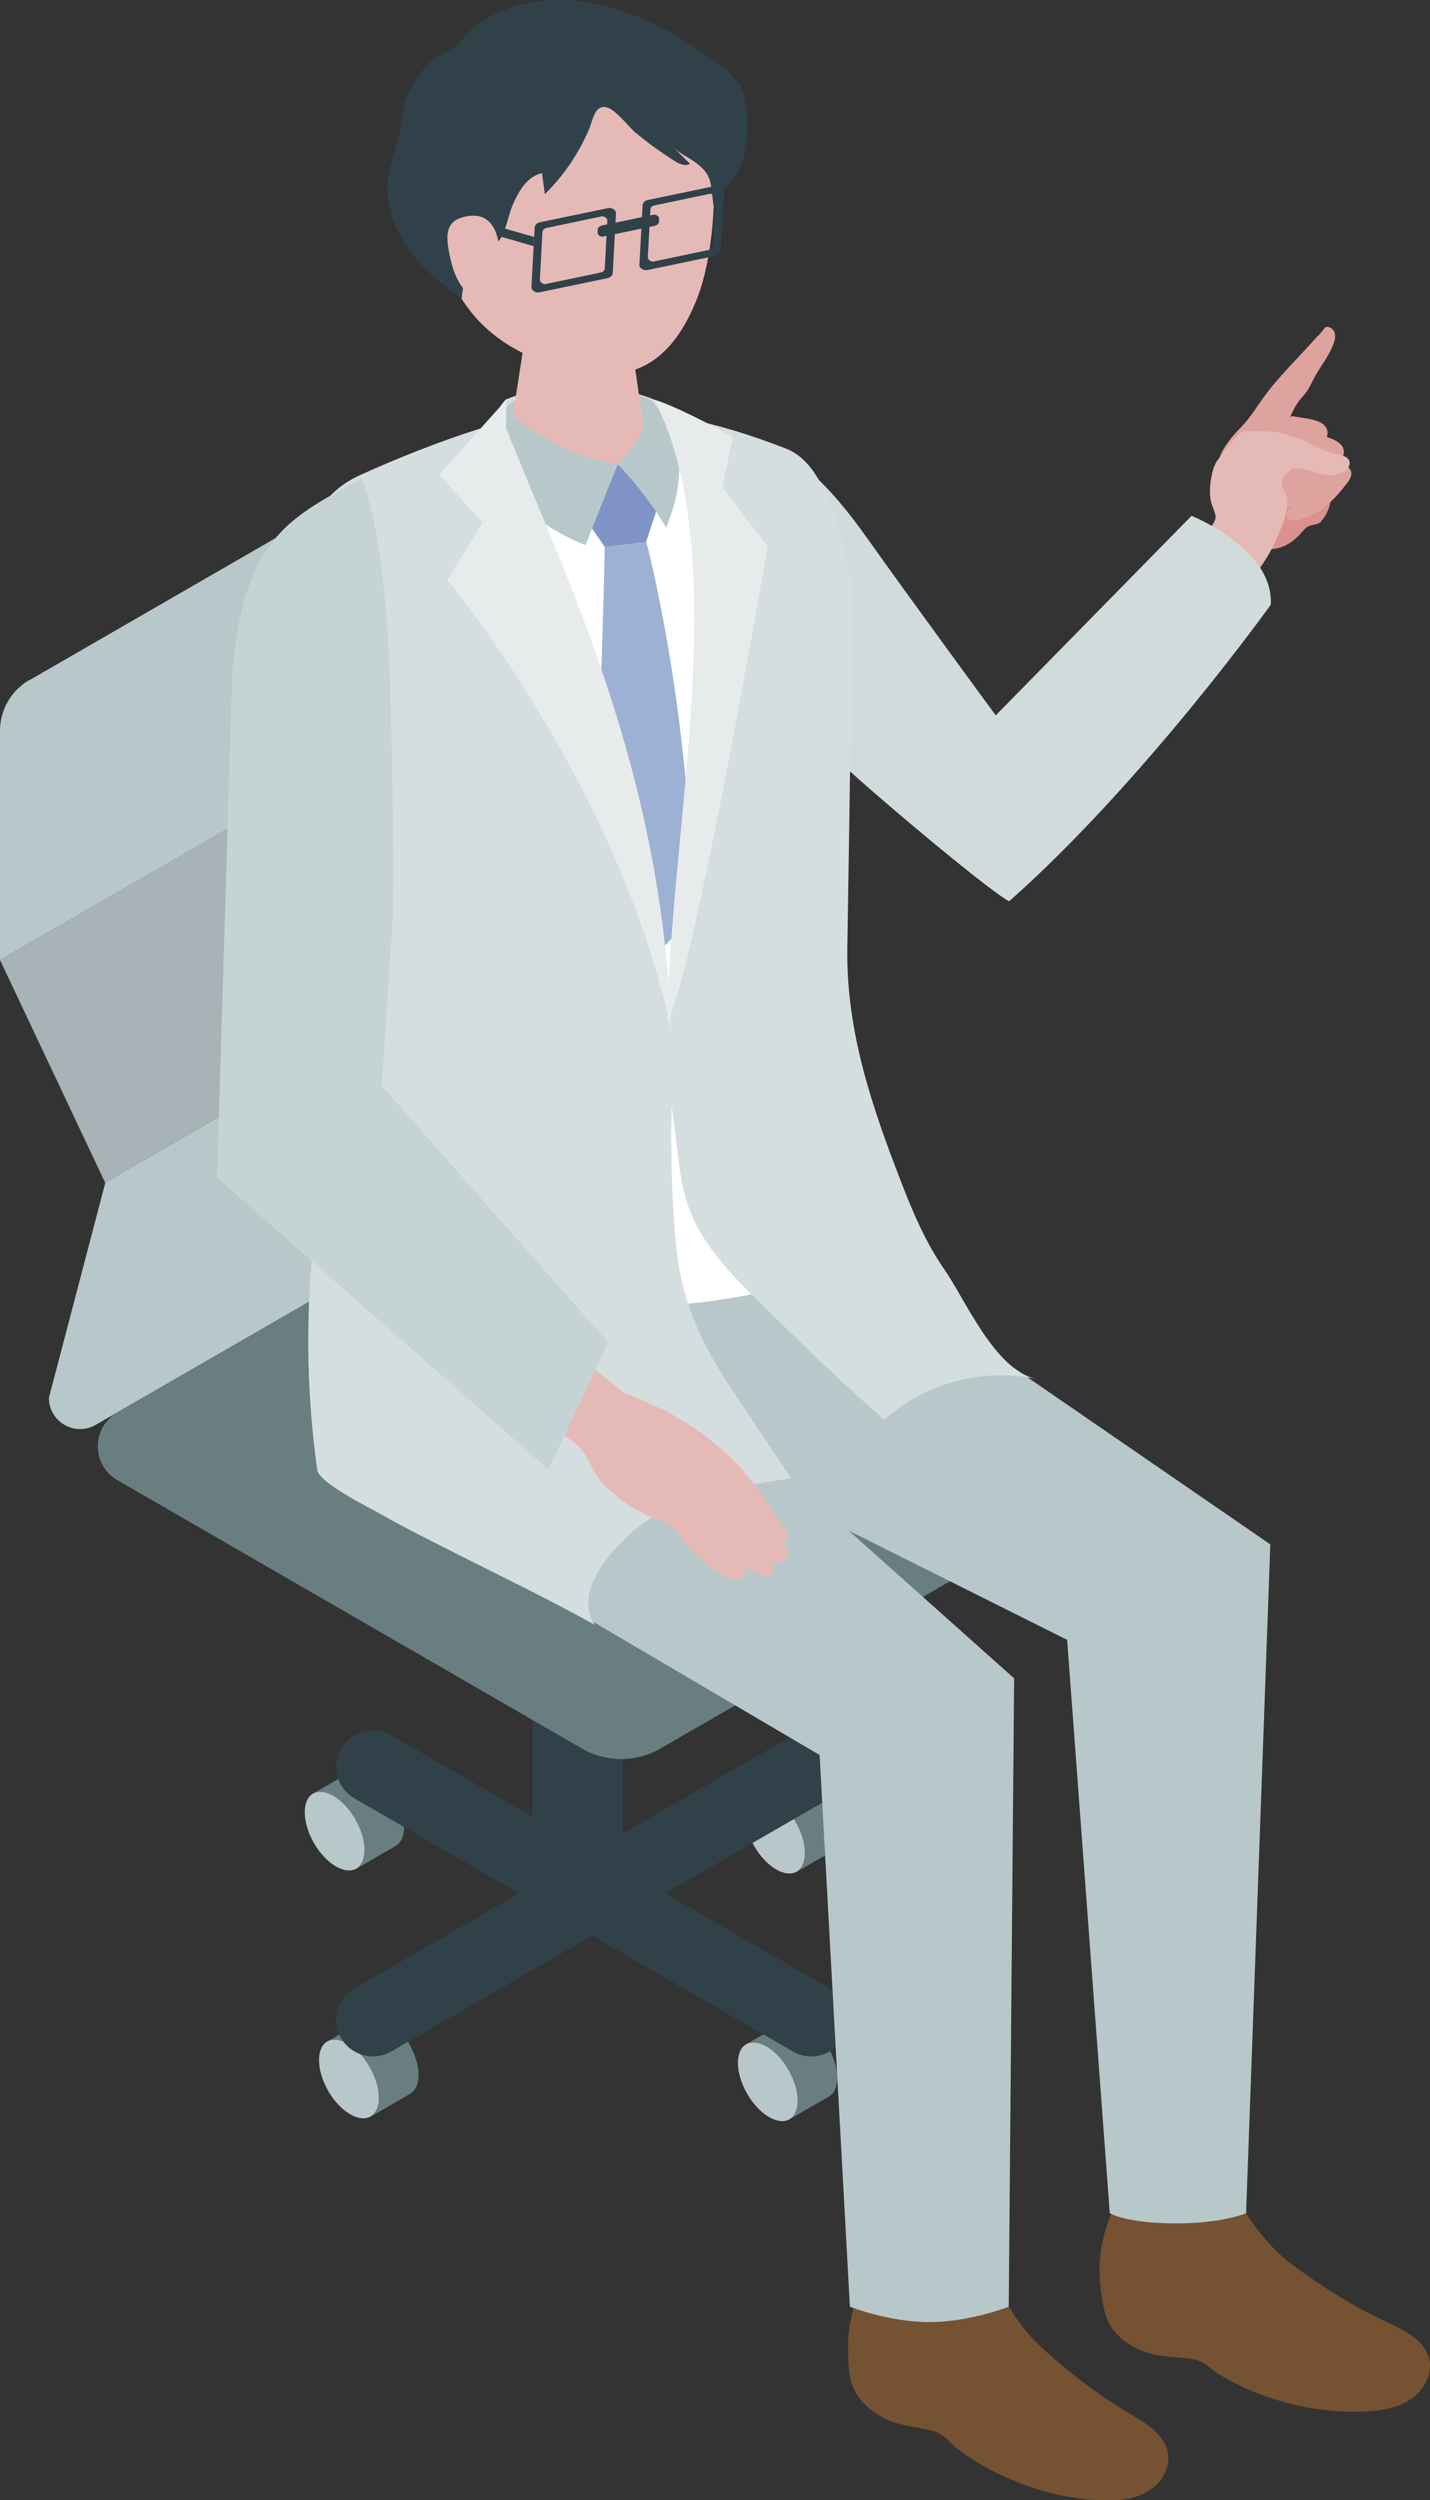
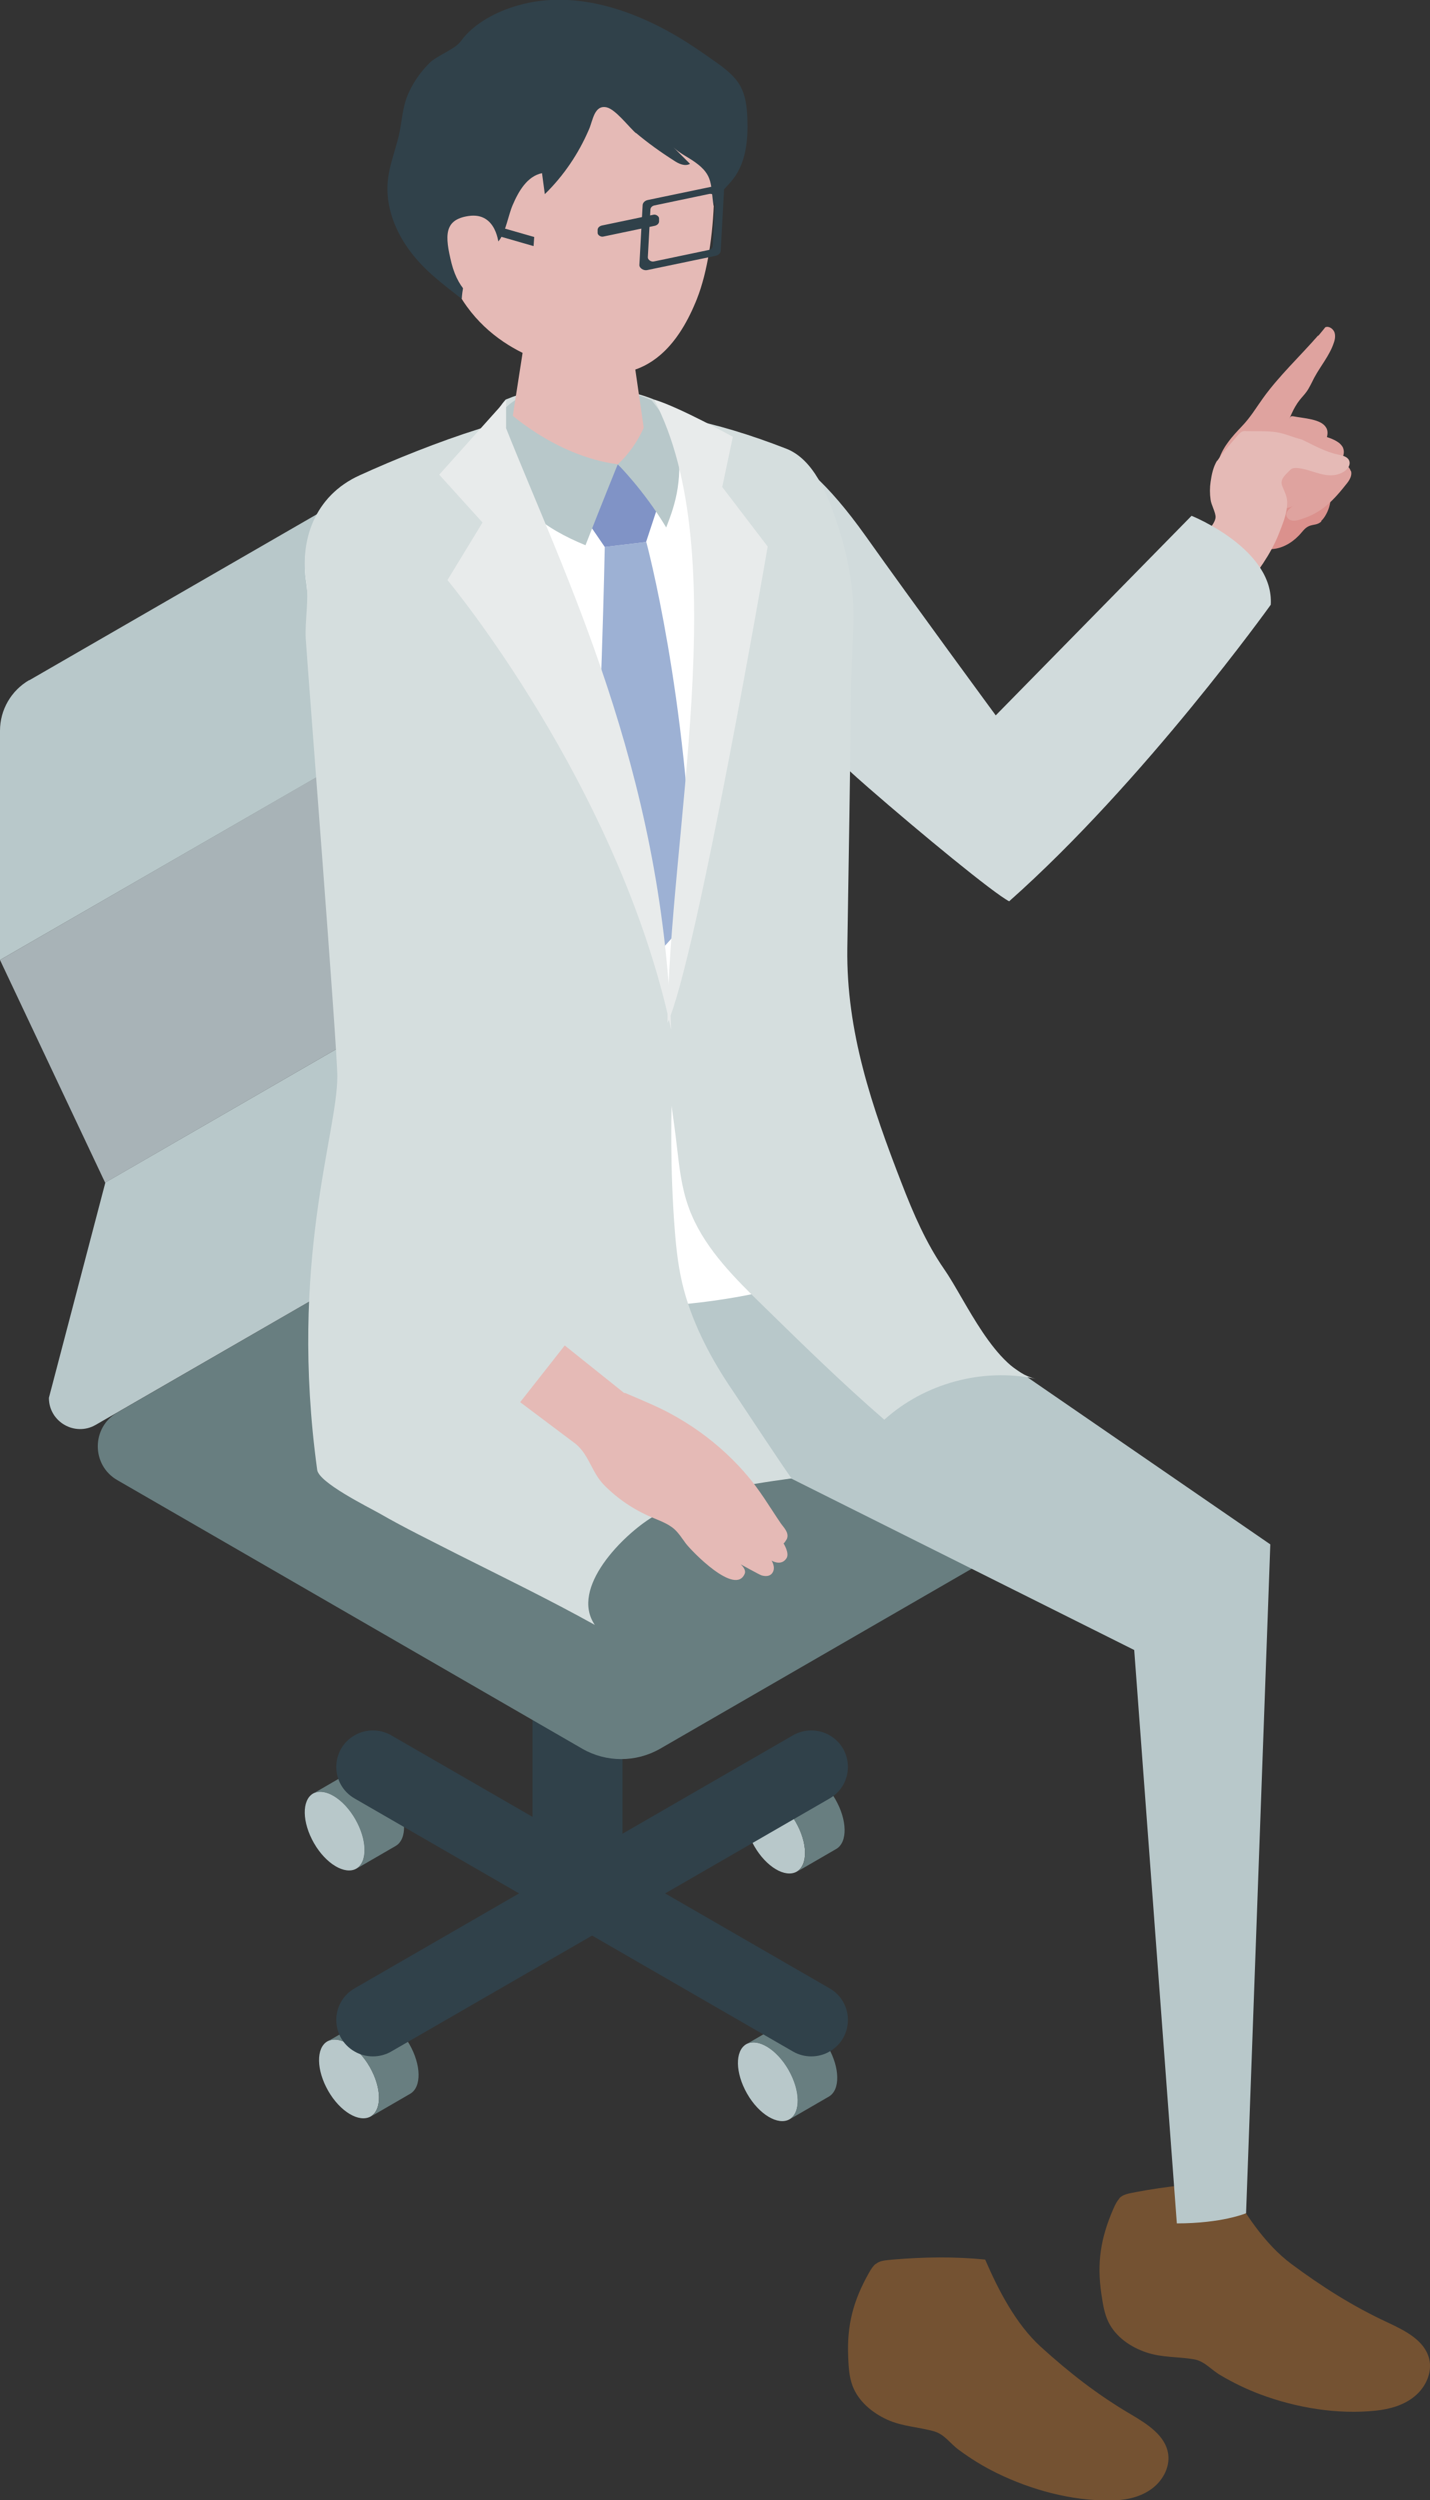
<svg xmlns="http://www.w3.org/2000/svg" id="b" data-name="レイヤー 2" width="66.09" height="115.51" viewBox="0 0 66.09 115.51">
  <rect x="0" y="0" width="66.09" height="115.51" fill="#333333" stroke="none" />
  <defs>
    <style>
      .d {
        fill: #9db1d4;
      }

      .d, .e, .f, .g, .h, .i, .j, .k, .l, .m, .n, .o, .p, .q, .r, .s {
        stroke-width: 0px;
      }

      .e {
        fill: #d1dbdc;
      }

      .f {
        fill: #a8b3b7;
      }

      .g {
        fill: #c6d3d5;
      }

      .h {
        fill: #e8ebeb;
      }

      .i {
        fill: #c3d4d2;
      }

      .j {
        fill: #687e80;
      }

      .k {
        fill: #db918d;
      }

      .l {
        fill: #b8c8ca;
      }

      .m {
        fill: #8093c6;
      }

      .n {
        fill: #d5dede;
      }

      .o {
        fill: #e5bab6;
      }

      .p {
        fill: #fff;
      }

      .q {
        fill: #dfa39f;
      }

      .r {
        fill: #30414a;
      }

      .s {
        fill: #745232;
      }
    </style>
  </defs>
  <g id="c" data-name="ヘッダー">
    <g>
      <g>
        <path class="k" d="M61.07,24.09c-.18.17-.36.13-.56.21-.22.09-.32.28-.49.45-.35.36-.82.62-1.32.62-.44,0-.89-.15-1.33-.2-.12-.01-.24-.03-.33-.1-.09-.07-.14-.18-.18-.28-.2-.49-.31-1.1.03-1.52.14-.17.34-.28.53-.39.44-.24.89-.48,1.33-.73.22-.12.45-.25.71-.3.46-.09.93.08,1.34.29.21.11.42.23.56.41.31.39.04,1.2-.3,1.52Z" />
        <path class="q" d="M60.93,15.51c.11-.13.22-.26.32-.39.16-.07.35.06.42.22.06.16.03.35-.03.51-.19.57-.61,1.06-.9,1.6-.11.21-.21.44-.35.64-.1.14-.22.26-.33.4-.28.36-.45.8-.61,1.23.02-.05.41.53.38.73-.03.22-.16.69-.4.73-1.01.21-1.94.53-2.97.22-.05-.01-.1-.04-.12-.08-.01-.04,0-.08,0-.11.2-.6.63-1.07,1.06-1.52.41-.43.65-.85.99-1.32.73-1.01,1.69-1.91,2.52-2.86Z" />
        <path class="q" d="M61.3,19.77c.08.15.08.36-.06.65-.5,1.02-.93,1.76-1.94,2.32-.12.07-.25.13-.39.14-.14,0-.29-.06-.34-.18-.06-.16.04-.33.14-.46.25-.32.54-.59.79-.91.32-.4.38-.49-.08-.67-.18-.07-.2-.32-.17-.51.06-.3.18-.59.36-.85.02-.03.04-.06.08-.07.02,0,.05,0,.07,0,.48.1,1.31.12,1.53.53Z" />
        <path class="q" d="M62.08,20.72c.06.16.03.37-.15.63-.63.95-1.15,1.62-2.22,2.05-.13.05-.26.1-.4.09-.14-.01-.28-.09-.31-.23-.04-.16.08-.32.2-.44.29-.28.62-.52.91-.8.37-.36.44-.44,0-.68-.17-.09-.16-.34-.1-.52.1-.29.26-.56.47-.79.02-.03.05-.05.08-.06.02,0,.05,0,.07.01.46.16,1.28.29,1.45.73Z" />
        <path class="q" d="M62.44,21.76c.04.15,0,.33-.18.56-.64.81-1.17,1.38-2.17,1.68-.12.04-.25.07-.37.05-.12-.02-.24-.11-.27-.23-.03-.15.1-.28.22-.38.28-.23.6-.42.88-.65.36-.29.43-.36.06-.61-.15-.1-.12-.32-.05-.48.11-.26.28-.49.48-.68.02-.02.05-.04.08-.04.02,0,.04,0,.06.02.4.18,1.14.36,1.25.77Z" />
        <path class="o" d="M56.26,21.29s.02-.04.04-.06c.27-.4.6-.76.91-1.12.06-.07.13-.15.22-.18.06-.02.12-.02.18-.01.46.01.94-.02,1.39.05.4.06.76.24,1.15.33.56.26,1.07.57,1.69.7.19.04.43.09.51.27.1.22-.1.46-.31.56-.72.37-1.38-.16-2.11-.21-.06,0-.13,0-.19.02-.07.02-.12.08-.17.13-.2.2-.42.39-.31.68.1.26.22.45.23.74.01.53-.22,1.04-.41,1.53-.38.93-.98,1.74-1.6,2.51-.03.03-.06.07-.1.07-.04,0-.08-.02-.11-.04-.85-.57-1.61-1.27-2.25-2.08.33-.23,1.13-.84,1.16-1.28.01-.22-.2-.57-.23-.81-.04-.28-.04-.56,0-.83.05-.35.12-.68.3-.98Z" />
      </g>
      <path class="e" d="M58.73,27.94s-5.83,8.15-12.09,13.7c-.73-.38-4.05-3.11-6.52-5.26-5.53-4.83-6.3-7.26-6.3-7.26,0,0-.7-2.89-1.77-5.87-.79-2.22-1.34-2.97.13-2.98,2.4-.02,4.32-.42,7.81,4.47,2.15,3.03,6.03,8.31,6.03,8.31l9.05-9.22s3.82,1.53,3.66,4.11Z" />
      <g>
        <g>
          <path class="l" d="M36.49,97.91c.53-.31.51-1.33-.04-2.29-.55-.96-1.43-1.48-1.96-1.18-.53.31-.51,1.33.04,2.29.55.96,1.43,1.48,1.96,1.18Z" />
          <path class="j" d="M36.31,93.39l-1.83,1.06c.53-.31,1.41.22,1.96,1.18.55.96.57,1.98.04,2.29l1.83-1.06c.53-.31.51-1.33-.04-2.29-.55-.96-1.43-1.48-1.96-1.18Z" />
        </g>
        <g>
          <path class="l" d="M36.82,86.47c.53-.31.51-1.33-.04-2.29-.55-.96-1.43-1.48-1.96-1.18-.53.31-.51,1.33.04,2.29.55.96,1.43,1.48,1.96,1.18Z" />
          <path class="j" d="M36.65,81.95l-1.83,1.06c.53-.31,1.41.22,1.96,1.18.55.96.57,1.98.04,2.29l1.83-1.06c.53-.31.51-1.33-.04-2.29-.55-.96-1.43-1.48-1.96-1.18Z" />
        </g>
        <g>
          <g>
            <path class="l" d="M16.47,86.33c.53-.31.51-1.33-.04-2.29-.55-.96-1.43-1.48-1.96-1.18-.53.31-.51,1.33.04,2.29.55.96,1.43,1.48,1.96,1.18Z" />
            <path class="j" d="M16.29,81.81l-1.83,1.06c.53-.31,1.41.22,1.96,1.18.55.96.57,1.98.04,2.29l1.83-1.06c.53-.31.51-1.33-.04-2.29-.55-.96-1.43-1.48-1.96-1.18Z" />
          </g>
          <g>
            <path class="l" d="M17.13,97.78c.53-.31.51-1.33-.04-2.29-.55-.96-1.43-1.48-1.96-1.18-.53.31-.51,1.33.04,2.29.55.96,1.43,1.48,1.96,1.18Z" />
            <path class="j" d="M16.96,93.26l-1.83,1.06c.53-.31,1.41.22,1.96,1.18.55.96.57,1.98.04,2.29l1.83-1.06c.53-.31.51-1.33-.04-2.29-.55-.96-1.43-1.48-1.96-1.18Z" />
          </g>
          <ellipse class="i" cx="26.69" cy="68.06" rx="2.08" ry="1.15" />
          <path class="r" d="M28.77,87.01v-18.94c0,.64-.93,1.15-2.08,1.15s-2.08-.52-2.08-1.15v18.94c0,.64.93,1.15,2.08,1.15s2.08-.52,2.08-1.15Z" />
          <path class="j" d="M26.91,80.79l-21.49-12.41c-1.2-.69-1.2-2.43,0-3.12l17.75-10.25c1.12-.64,2.49-.64,3.6,0l21.49,12.41c1.2.69,1.2,2.43,0,3.12l-17.75,10.25c-1.12.64-2.49.64-3.6,0Z" />
          <g>
            <path class="l" d="M24.52,52.67c0,.97-.52,1.86-1.35,2.34l-18.75,10.82c-.96.55-2.16-.14-2.16-1.25l2.61-9.95,22.26-12.85-2.61,10.89Z" />
            <polygon class="f" points="22.26 31.5 27.13 41.78 4.86 54.64 0 44.35 22.26 31.5" />
            <path class="l" d="M1.35,31.43l18.75-10.82c.96-.55,2.16.14,2.16,1.25v9.65L0,44.35v-10.59c0-.97.52-1.86,1.35-2.34Z" />
          </g>
          <g>
            <path class="r" d="M38.34,94.78h0c-.52.3-1.17.3-1.69,0l-20.26-11.69c-1.13-.65-1.13-2.27,0-2.92h0c.52-.3,1.17-.3,1.69,0l20.26,11.69c1.13.65,1.13,2.27,0,2.92Z" />
            <path class="r" d="M38.34,83.09l-20.26,11.69c-.52.3-1.17.3-1.69,0h0c-1.13-.65-1.13-2.27,0-2.92l20.26-11.69c.52-.3,1.17-.3,1.69,0h0c1.13.65,1.13,2.27,0,2.92Z" />
          </g>
        </g>
      </g>
      <path class="s" d="M40.47,104.59c-.11.09-.21.23-.33.45-.71,1.27-1,2.38-.94,3.84.02.45.04.91.2,1.34.27.72.91,1.25,1.61,1.57.71.32,1.44.33,2.17.54.48.14.73.56,1.13.85.55.41,1.14.77,1.75,1.07,1.59.78,3.46,1.29,5.24,1.27.65,0,1.32-.12,1.86-.49.54-.36.92-1.01.83-1.65-.12-.86-.97-1.39-1.71-1.83-1.54-.9-2.87-1.94-4.18-3.13-1.15-1.05-1.95-2.6-2.57-4.03-1.41-.14-2.84-.12-4.25,0-.41.04-.62.05-.81.21Z" />
      <path class="s" d="M51.73,101.58c-.1.1-.18.25-.28.48-.58,1.34-.76,2.47-.55,3.91.07.45.13.9.33,1.31.34.69,1.03,1.16,1.75,1.4.74.25,1.47.19,2.21.32.49.09.78.48,1.21.73.59.35,1.21.65,1.85.89,1.66.62,3.57.94,5.34.75.65-.07,1.3-.25,1.8-.67.5-.41.82-1.1.66-1.73-.21-.84-1.1-1.29-1.89-1.66-1.62-.75-3.04-1.65-4.47-2.71-1.25-.93-2.2-2.4-2.95-3.75-1.42,0-2.84.16-4.23.42-.4.08-.61.11-.78.29Z" />
-       <path class="l" d="M31.18,57.24l-.32,6.01,16.01,14.29-.25,29.03s-1.8.71-3.67.71-3.67-.71-3.67-.71l-1.4-25.49-21.74-12.78-1.03-5.66,1.68-6.86,14.38,1.45Z" />
-       <path class="l" d="M37.8,54.75l1.02,2.92,19.89,13.68-1.12,30.9s-1.1.47-3.2.47c-2.36,0-3.1-.47-3.1-.47l-1.97-26.49-20.83-10.41-4.29-9.06,13.6-1.54Z" />
+       <path class="l" d="M37.8,54.75l1.02,2.92,19.89,13.68-1.12,30.9s-1.1.47-3.2.47l-1.97-26.49-20.83-10.41-4.29-9.06,13.6-1.54Z" />
      <path class="n" d="M30.23,18.46s-3.34-1.46-6.86,0c-.96,1.07,0,1.29,0,1.29l7.53-.12s-.21-.99-.68-1.17Z" />
      <path class="p" d="M15.83,57.43l.8-8.12-2.47-22.36c-.32-1.93.45-3.89,2.55-4.84,4.83-2.19,10.49-4.91,19.63-1.32,1.25.49,1.72,2,2.15,3.27.52,1.52.77,3.16.71,4.77,0,0-.1,2.77-.1,2.77-.05,5.29-.09,10.57-.14,15.86-.03,3.35.12,5.69-.12,9.03-.03.45.76,1.7.76,1.7,0,0-3.85,2.29-11.99,2.24-8.87-.05-11.79-2.99-11.79-2.99Z" />
      <path class="o" d="M26.78,24.13c-2.48,0-4.48-1.62-4.48-3.62,0-.23.03-.45.08-.67,2.47-.72,5.28-1.09,8.61-.57.17.39.27.8.27,1.23,0,2-2.01,3.62-4.48,3.62Z" />
      <path class="l" d="M30.12,18.5c-1.16-.57-5.05-1.36-6.8.38-.13.96-.33,1.58-.33,1.58l3.4,1.22,3.65-.52s.18-1.93.08-2.67Z" />
      <path class="o" d="M26.63,14.38c-1.6,0-2.44.9-2.44,1.68l-.81,5.21c.07.9,1.61,1.63,3.43,1.63s3.23-.73,3.16-1.63l-.79-5.45c-.06-.79-.95-1.44-2.55-1.44Z" />
      <path class="o" d="M25.97,1.67c-4.54.03-5.8,3.45-5.8,7.59,0,5.39,3.55,7.05,5.37,7.58,2.22.65,4.98,1.22,6.67-3.03,1-2.53.97-6.92.41-8.62-.49-1.48-2.1-3.56-6.65-3.52Z" />
      <path class="r" d="M29.4,6.16c-.34-.29-.94-1.1-1.36-1.2-.58-.13-.64.62-.82,1.02-.48,1.12-1.17,2.14-2.04,2.99-.04-.32-.09-.65-.13-.97-.68.14-1.08.83-1.35,1.46-.21.48-.31,1.2-.61,1.62-.19.26-.56.41-.81.62-.62.53-.89,1.31-.94,2.11-.85-.67-1.7-1.29-2.36-2.17-.6-.79-1.02-1.74-1.07-2.73-.05-.94.29-1.71.51-2.59.17-.7.16-1.38.48-2.06.23-.5.56-.96.95-1.35.37-.36,1.18-.63,1.45-1.01.6-.83,1.68-1.38,2.64-1.65,2.76-.79,5.7.33,7.98,1.82.43.28.86.58,1.28.88.38.28.77.59,1,1,.26.45.32.98.34,1.5.04.98-.05,2.02-.64,2.8-.32.42-.78.76-.92,1.27-.15-.99,0-1.42-.86-2.03-.32-.23-.72-.41-1-.69.26.26.51.51.77.77-.23.13-.52,0-.74-.15-.6-.38-1.2-.81-1.76-1.28Z" />
      <g>
        <polygon class="r" points="24.69 10.95 21.8 10.12 21.78 10.54 24.66 11.37 24.69 10.95" />
        <path class="r" d="M21.8,10.12l-1.87.72c-.15-.03-.27.04-.27.15h0c0,.12.12.24.27.27l1.85-.72.02-.42Z" />
      </g>
      <g>
        <path class="r" d="M27.81,10.42l2.39-.5c.12-.03.27.08.26.18v.14c-.01.09-.08.16-.19.19l-2.39.5c-.12.03-.27-.08-.26-.18v-.14c.01-.09.08-.16.19-.19Z" />
-         <path class="r" d="M24.95,10.27l3.17-.66c.16-.03.36.1.35.24l-.15,2.75c0,.12-.1.22-.24.25l-3.17.66c-.16.03-.36-.1-.35-.24l.15-2.75c0-.12.1-.22.24-.25ZM25.07,10.73l-.12,2.2c0,.11.15.22.28.19l2.53-.53c.11-.02.19-.1.19-.2l.12-2.2c0-.11-.15-.22-.28-.19l-2.53.53c-.11.02-.19.1-.19.2Z" />
        <path class="r" d="M29.94,9.24l3.17-.66c.16-.03.36.1.35.24l-.15,2.75c0,.12-.1.22-.24.25l-3.17.66c-.16.03-.36-.1-.35-.24l.15-2.75c0-.12.1-.22.24-.25ZM30.06,9.69l-.12,2.2c0,.11.15.22.28.19l2.53-.53c.11-.02.19-.1.19-.2l.12-2.2c0-.11-.15-.22-.28-.19l-2.53.53c-.11.02-.19.1-.19.2Z" />
      </g>
      <path class="o" d="M23.05,11.32s-.08-1.54-1.4-1.34c-1.13.17-1.1.9-.78,2.19.33,1.28,1.11,1.89,1.91,1.86.79-.04.27-2.71.27-2.71Z" />
      <path class="d" d="M29.86,25.04l-1.91.23s-.15,8.14-.67,16.6c-.05.77,2.69,2.6,2.69,2.6,0,0,2.09-1.98,2.07-2.75-.26-9.62-2.17-16.68-2.17-16.68Z" />
      <polygon class="m" points="30.47 23.19 28.55 21.45 27.06 23.97 27.95 25.27 29.86 25.04 30.47 23.19" />
      <path class="l" d="M28.55,21.45s-.79,1.95-1.49,3.74c-1.93-.79-3.25-1.8-4.84-4.32.46-.73,1.1-1.99,1.1-1.99,0,0,2.25,2.18,5.23,2.57Z" />
      <path class="l" d="M28.55,21.45s1.29-1.08,1.57-2.95c0,0,.74.97,1.16,1.47.31,2.17-.04,3.24-.49,4.4-1.03-1.72-2.24-2.92-2.24-2.92" />
      <path class="n" d="M31.97,56.14c-.06-.13-.11-.27-.16-.41-.32-.9-.42-1.85-.53-2.79-.29-2.6-.91-5.14-.3-7.73.6-2.57,1.54-5.07,1.7-7.72.18-2.89.54-5.74.25-8.66-.3-2.96-.72-5.9-1.3-8.82-.03-.14-.06-.28-.09-.43,0-.07-.01-.21-.02-.28.05,0,.1.02.15.03,1.45.28,3,.75,4.67,1.4,1.25.49,1.88,2.06,2.31,3.33.52,1.52.85,3.19.79,4.8,0,0-.11,2.79-.11,2.79-.03,4.06-.11,8.11-.17,12.17-.05,3.84,1.13,7.29,2.52,10.87.53,1.37,1.12,2.74,1.96,3.95.98,1.41,2.34,4.65,4.23,5.06-2.46-.52-5.14.21-7,1.89-1.94-1.68-3.78-3.48-5.62-5.28-1.27-1.24-2.59-2.55-3.28-4.17Z" />
      <path class="n" d="M30.16,70.1c1.92-1.16,4.21-1.49,6.43-1.8-.05,0-2.46-3.66-2.74-4.07-.95-1.39-1.8-2.99-2.24-4.63-.25-.93-.36-1.9-.43-2.86-.2-2.59-.19-5.23-.07-7.82.09-2-.5-3.97-1.17-5.87-1.42-4.02-4.03-7.81-4.72-12.06-.09-.58-2.32-11.43-2.53-11.36,0,0-.53.18-.53.18-1.88.59-3.94,1.42-5.54,2.15-2.1.95-2.78,3.04-2.46,4.97.12.74-.07,1.77-.03,2.56.08,1.31,1.46,18.91,1.46,20.23.01,2.64-2.25,8.57-.93,18.19.08.59,2.35,1.71,2.88,2.01,1.18.68,2.4,1.27,3.61,1.89,2.13,1.07,4.25,2.1,6.34,3.26-1.17-1.72,1.34-4.18,2.66-4.98Z" />
      <path class="h" d="M30.85,47.26c.06-8.6,3.11-21.7-.62-28.8,1.15.34,3.64,1.72,3.64,1.72l-.49,2.32,2.1,2.75s-3.29,19.14-4.63,22.01Z" />
      <path class="h" d="M23.38,19.76c2.74,6.88,7.21,15.77,7.64,27.82-2.42-11.3-10.34-20.78-10.34-20.78l1.62-2.66-2-2.21,3.09-3.45v1.29Z" />
      <path class="o" d="M28.88,64.35s1.17.49,1.64.72c.52.25,1.02.54,1.5.86.88.59,1.67,1.28,2.37,2.07.04.05.08.1.12.14.6.69,1.06,1.48,1.57,2.23.13.19.4.43.29.72,0,.01-.14.24-.16.21,0,0,.29.45.14.69-.12.19-.35.29-.69.11,0,0,.19.29.06.53-.13.24-.4.19-.53.15-.13-.05-.96-.51-.96-.51,0,0,.27.23.19.43-.43,1.06-2.46-1.04-2.73-1.4-.17-.23-.32-.47-.53-.66-.3-.26-.69-.39-1.06-.55-.82-.35-1.56-.85-2.18-1.48-.58-.59-.68-1.37-1.31-1.9l-2.57-1.93,2.06-2.62,2.75,2.2Z" />
-       <path class="g" d="M16.72,22.1c-3.32,1.82-5.43,2.71-5.98,8.9l-.71,23.4,15.32,13.5,2.75-5.89-10.46-11.85.52-7.82c.04-2.49,0-5.52-.09-9.59-.18-8.26-1.35-10.65-1.35-10.65Z" />
    </g>
  </g>
</svg>